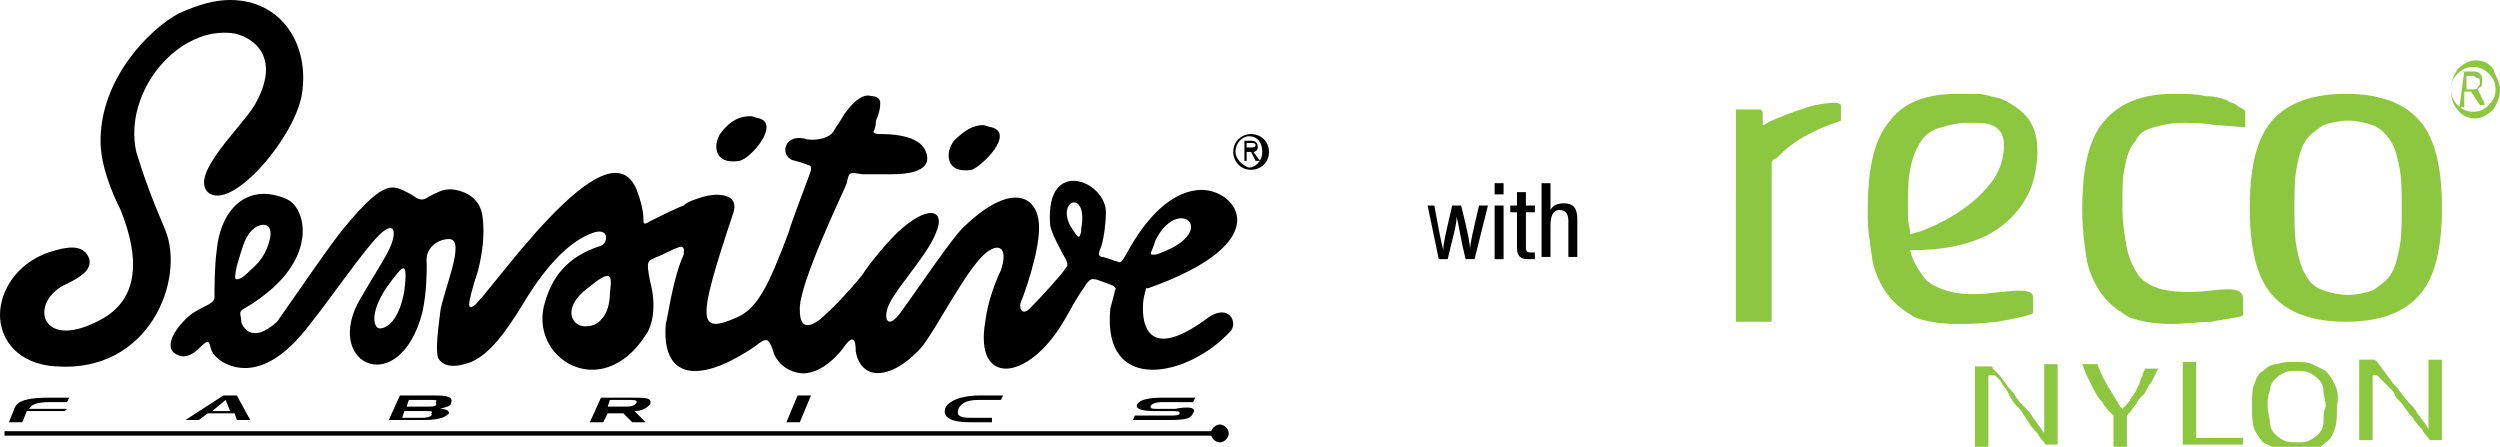
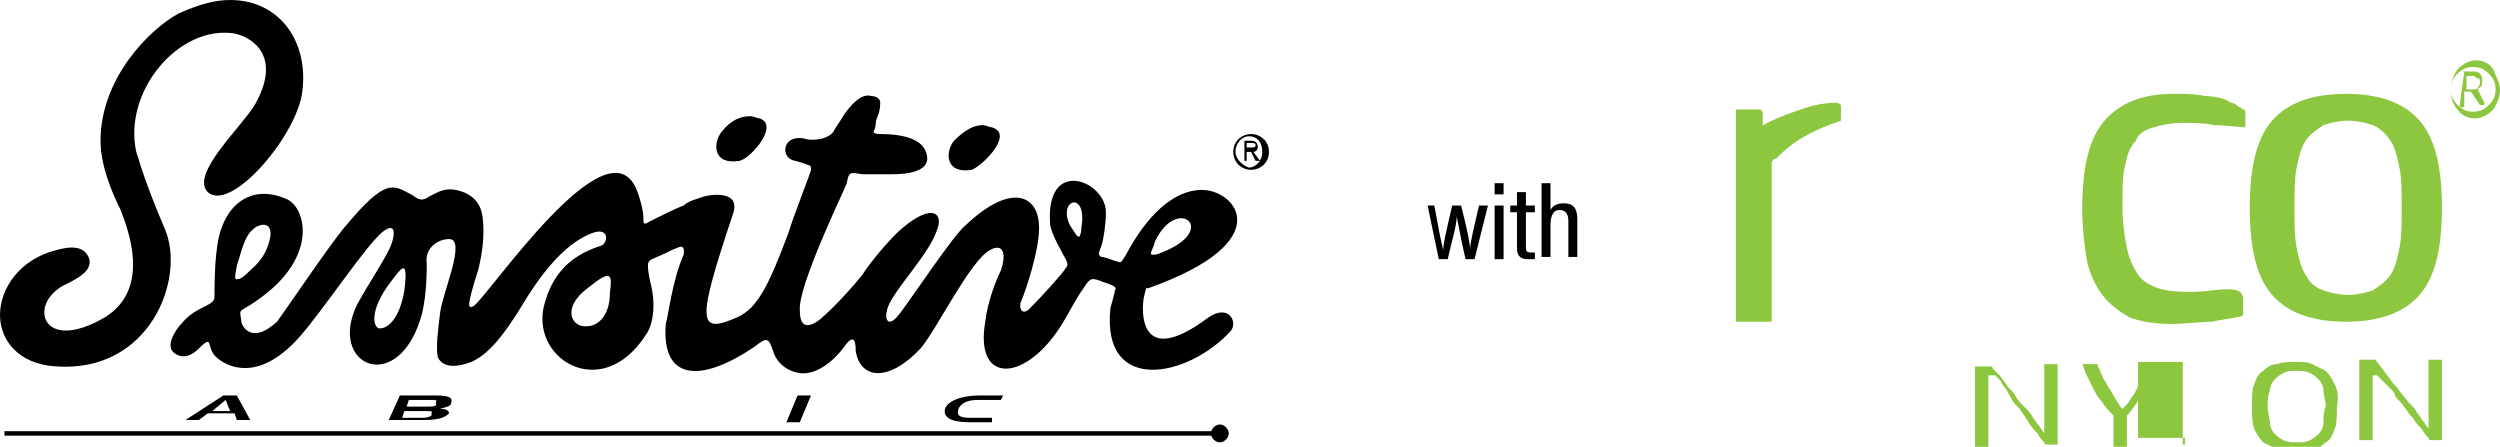
<svg xmlns="http://www.w3.org/2000/svg" xmlns:xlink="http://www.w3.org/1999/xlink" version="1.1" id="Livello_1" x="0px" y="0px" viewBox="0 0 111.9 20" style="enable-background:new 0 0 111.9 20;" xml:space="preserve">
  <style type="text/css">
	.st0{clip-path:url(#SVGID_2_);}
	.st1{clip-path:url(#SVGID_2_);fill:#8DC63F;}
</style>
  <g>
    <defs>
      <rect id="SVGID_1_" y="0" width="111.9" height="20" />
    </defs>
    <clipPath id="SVGID_2_">
      <use xlink:href="#SVGID_1_" style="overflow:visible;" />
    </clipPath>
    <path class="st0" d="M64.2,9.2c0.2,1.1,0.3,1.6,0.4,2h0c0-0.3,0.1-0.7,0.4-2h0.4c0.3,1.2,0.4,1.7,0.4,2h0c0-0.3,0.1-0.7,0.4-2h0.4   L66,11.6h-0.4c-0.2-0.8-0.3-1.5-0.4-1.9h0c0,0.4-0.2,1-0.4,1.9h-0.4l-0.5-2.4H64.2z" />
    <path class="st0" d="M66.9,8.2h0.4v0.5h-0.4V8.2z M66.9,9.2h0.4v2.4h-0.4V9.2z" />
    <path class="st0" d="M67.6,9.2h0.3V8.6h0.4v0.6h0.4v0.3h-0.4V11c0,0.2,0,0.3,0.2,0.3c0.1,0,0.1,0,0.2,0v0.3c-0.1,0-0.2,0-0.3,0   c-0.3,0-0.5-0.1-0.5-0.5V9.5h-0.3V9.2z" />
    <path class="st0" d="M69.4,8.2v1.2c0.1-0.2,0.3-0.3,0.6-0.3c0.4,0,0.6,0.2,0.6,0.7v1.7h-0.4V9.9c0-0.3-0.1-0.5-0.4-0.5   c-0.3,0-0.4,0.3-0.4,0.7v1.4h-0.4V8.2H69.4z" />
    <path class="st0" d="M8,0.6C6.7,1.3,4.5,3.5,4.5,6.3c0,1.1,0.5,2.3,0.9,3.1c0.3,0.8,1.4,3.5-0.7,4.8c-2.9,1.7-3.5-0.7-1.7-1.5   c0.6-0.3,1.1-0.6,1-1.1C3.8,11,3.2,11,2.5,11.2C0.9,11.6,0,12.9,0,14.1v0c0,1.1,0.8,2.2,2.5,2.3c4.2,0.3,5.8-3.9,4.9-6.1   c-0.6-1.4-1-2.5-1.3-3.5C5.5,4.1,8,1.1,10.5,1.5c0.9,0.2,2.1,1.1,0.9,3.2c-0.6,1-2.9,3.1-2.1,3.9c1,0.9,3.8-2.3,4.2-4.3   C13.9,2,12.6,0,10.3,0C9.6,0,8.9,0.2,8,0.6" />
    <path class="st0" d="M42.7,6.3c-0.4,0.5-0.4,1.5,0.8,1.3C44,7.4,45.4,6,44.4,5.7c-0.1,0-0.3-0.1-0.4-0.1   C43.6,5.6,43.2,5.8,42.7,6.3" />
    <path class="st0" d="M32.3,5.9c-0.4,0.5-0.4,1.5,0.8,1.3c0.5-0.1,1.8-1.6,0.9-1.9c-0.1,0-0.3-0.1-0.4-0.1   C33.1,5.2,32.7,5.4,32.3,5.9" />
    <path class="st0" d="M37.8,5.1c-0.3,0.5-0.4,0.6-0.5,0.8c-0.3,0.4-1.1,0.4-1.3,0.3c-1-0.2-1.1,0.9-0.4,1c0.4,0.1,0.6,0.2,0.6,0.2   c0.1,0,0.1,0.1,0.1,0.2c0,0.1-0.8,2.1-1,2.8c-0.9,2.4-1.4,3.4-2.3,3.8c-1.8,0.8-1.8,0.2-0.2-4.6c0.4-1.1-1-0.9-1.3-0.8   c-0.3,0.1-0.7,0.2-0.9,0.4c-0.3,0.1-1.1,0.5-1.5,0.7c-0.3,0.2-0.3,0.1-0.3-0.1c0-0.1,0-0.5-0.3-1.3c-1.3-3.2-6.6,4.7-7.3,5.2   C21,13.8,21,13.7,21,13.6c0-0.1,0.1-0.6,0.4-1.5c0.2-0.8,0.3-1.6,0.2-2.4c-0.1-0.8-0.7-1.1-1.2-1.2c-0.5-0.1-0.8,0.1-1.2,0.3   c-0.4,0.3-0.6,0-0.8-0.1c-0.8-0.4-1.1-0.8-3,1.5c-0.6,0.7-2.7,3.8-3,4.2c-1.2,1.1-1.6,0.1-1.6,0c0-0.2-0.1-0.4,0-0.5   c0.1-0.1,0.6-0.3,1.4-1c2-1.8,1.4-3.7,0.6-4c-1.6-0.7-2.9,0.3-3.1,2.3c-0.1,0.7-0.1,1.8-0.1,2.1c0,0.4-0.8,0.4-1.4,1.1   c-0.4,0.4-0.8,1.1-0.4,1.4c0.4,0.3,0.8,0.1,1.1-0.2c0.7-0.7,0.3,0,0.8,0.4c0.2,0.2,1.5,1.2,3.3-0.5c0.9-0.8,2.8-3.7,3.8-4.8   c0.9-1,1-0.3,0.6,0.5c-0.3,0.6-0.9,1.5-1.4,2.4c-1.4,2.8,1.9,4.2,2.9,0.4c0.2-0.9,0.2-1.8,0.2-2.2c-0.1-0.7,0.5-1.1,1-1.1   c0.8,0-0.3,2.4-0.4,3.3c-0.1,0.8-0.2,1.6-0.1,2c0.2,0.4,0.7,0.5,1.5,0.2c0.9-0.4,1.6-1.5,2-2.1c0.4-0.6,1.7-3.1,3.5-3.7   c0.7-0.2,0.6,0.5,0.3,0.6c-1.6,0.5-2.2,1.5-2.5,2.5c-0.8,2.5,2.5,4.6,4.5,1.5c0.3-0.4,0.5-1.3,0.2-2.4c-0.2-1-0.1-0.9,0.3-1.1   c0.3-0.1,0.6-0.3,0.9-0.4c0.4-0.2,0.3,0.2,0.3,0.3c-0.5,1.1-0.7,2.8-0.8,3.1c-0.2,2.5,1.5,2.7,4,1c0.5-0.4,0.6-0.4,0.8,0.2   c0.1,0.4,0.5,0.9,1.2,1s1.5-0.5,2-1.2c0.5-0.7,0.5,0,0.5,0.2c0.2,1.3,1.5,1.4,2.9-0.1c0.7-0.8,2.2-3.9,3.1-4.4   c0.5-0.3,0.8,0,0.5,0.9c-0.2,0.4-0.6,1.4-0.7,2.3c-0.5,2.9,1.9,2.7,3.5,0c0.3-0.5,0.6-1.1,0.9-1.5c0.3-0.5,0.4-0.4,0.5-0.4   c0.1,0,0.3,0.1,0.6,0.2c0.3,0.1,0.4,0.2,0.3,0.3c0,0.1-0.1,0.4-0.2,0.8c-0.4,3.9,3.5,3.1,5.4,1c0.3-0.4-0.1-1.2-1-0.6   c-3.2,2.4-3-0.4-2.9-0.9c0.1-0.4,0.1-0.4,0.1-0.4c0,0,0,0,0.1,0c5.9-2.1,3.9-4.4,2.4-4.4c-1.3,0-2.5,1.2-3.4,2.9   c-0.2,0.3-0.2,0.4-0.4,0.3c-0.1,0-0.5-0.2-0.7-0.2c-0.2-0.1-0.1-0.2,0-0.5c0.1-0.3,0.2-1,0.2-1.5c0-1.4-2.7-2.5-2.5,0.5   c0,0.4,0.6,1.4,0.7,1.6c0.1,0.2,0.1,0.3,0,0.4c-0.1,0.2-1.1,1.3-1.6,1.8c-0.4,0.4-0.5-0.1-0.4-0.3c0.1-0.2,0.9-2.4,0.8-3.5   c-0.1-1.3-1.3-1.8-3.3,0.1c-0.5,0.4-2.3,3.1-2.9,3.9c-0.6,0.8-0.7,0.2-0.6-0.1c0.1-0.7,1.8-2.4,2.2-3.5c0.4-0.9-0.2-1.3-1.5-0.2   c-0.5,0.4-1.5,1.6-1.8,2.1c-0.4,0.5-1.2,1.4-1.9,2c-0.8,0.6-0.9,0-0.9-0.4c-0.1-1.1,2-5.4,2.1-5.7C38,7.7,38,7.7,38.6,7.8   c0.4,0,0.9,0,1.3,0c1.8,0,1.7-0.7,1.5-1.1c-0.2-0.4-0.8-0.7-2-0.7c-0.3,0-0.3-0.1-0.3-0.1c0,0,0.1-0.2,0.1-0.4   c0-0.2,0.2-0.4,0.2-0.9c0-0.2-0.2-0.3-0.4-0.3C38.7,4.2,38.3,4.4,37.8,5.1 M47.9,10.1c-0.6-1.2,0.8-1.6,0.5,0.1   c0,0.3-0.1,0.4-0.1,0.4C48.2,10.6,48.1,10.4,47.9,10.1 M51.7,10.8c1-2.1,2.9-0.5,0.3,0.5c-0.2,0.1-0.3,0.1-0.4,0.1   C51.4,11.4,51.6,11.2,51.7,10.8 M10.6,11.9c0.3-1,0.4-1.4,0.8-1.7c0.1-0.1,0.8-0.4,0.7,0.4c-0.1,0.5-0.3,1-0.9,1.5   c-0.2,0.2-0.4,0.4-0.6,0.4C10.5,12.5,10.5,12.4,10.6,11.9 M17.5,12.6c0.4-0.5,0.8-1.2,0.6,0.4c-0.2,1.2-0.7,1.7-1.1,1.7   C16.7,14.7,16.5,13.9,17.5,12.6 M26.3,12.9c1.1-0.9,1.1-0.6,1,0.2c0,1.1-0.6,1.5-1,1.5C25.6,14.7,25.1,13.8,26.3,12.9" />
-     <path class="st0" d="M2.9,18.4H1.2L1,18.9H0.4l0.2-0.5c0.1-0.3,0.2-0.6,1.6-0.6h0.9l-0.1,0.2H2.2c-0.5,0-0.8,0.1-0.9,0.3H3   L2.9,18.4z" />
    <path class="st0" d="M9.5,18.4l0.6-0.5l0.2,0.5H9.5z M10.6,17.7H10l-1.7,1.1h0.6l0.4-0.3h1.2l0.1,0.3h0.6L10.6,17.7z" />
    <path class="st0" d="M19.1,18.2h-0.9l0.1-0.3h0.9c0.3,0,0.4,0,0.3,0.1C19.6,18.2,19.4,18.2,19.1,18.2 M19.7,18.3   c0.3-0.1,0.5-0.1,0.5-0.3c0.1-0.3-0.4-0.3-0.9-0.3h-1.4l-0.5,1.1H19c0.8,0,1-0.2,1.1-0.3C20.1,18.4,20,18.3,19.7,18.3 M18.9,18.7   h-0.9l0.1-0.3h0.9c0.3,0,0.4,0,0.3,0.1C19.4,18.6,19.2,18.7,18.9,18.7" />
-     <path class="st0" d="M27.9,18.2h-0.7l0.1-0.3H28c0.4,0,0.5,0,0.5,0.1C28.4,18.2,28.2,18.2,27.9,18.2 M28.4,18.4   c0.4,0,0.6-0.2,0.7-0.3c0.1-0.3-0.2-0.3-0.8-0.3h-1.4l-0.5,1.1h0.6l0.2-0.4h0.7l0.4,0.4h0.6L28.4,18.4z" />
    <polygon class="st0" points="35.8,18.9 35.2,18.9 35.7,17.7 36.3,17.7  " />
    <path class="st0" d="M44.4,18.9h-1c-0.8,0-1.2-0.2-1.1-0.6c0.1-0.3,0.6-0.6,1.6-0.6h1l-0.1,0.2h-1c-0.6,0-0.8,0.2-0.9,0.4   c0,0.1-0.2,0.4,0.5,0.4h1L44.4,18.9z" />
-     <path class="st0" d="M53.4,18.5c-0.1,0.2-0.2,0.3-1.1,0.3h-1.6l0.1-0.2h1.5c0.3,0,0.5,0,0.5-0.1c0-0.1-0.1-0.1-0.4-0.1h-0.7   c-0.6,0-0.9-0.1-0.8-0.3c0.1-0.2,0.5-0.3,1.1-0.3h1.5l-0.1,0.2h-1.4c-0.3,0-0.5,0.1-0.5,0.2c0,0.1,0.1,0.1,0.3,0.1h0.8   C53.1,18.2,53.6,18.2,53.4,18.5" />
    <rect x="0.2" y="19.3" class="st0" width="54.3" height="0.2" />
    <path class="st0" d="M54.2,19.4c0-0.2,0.2-0.4,0.4-0.4c0.2,0,0.4,0.2,0.4,0.4c0,0.2-0.2,0.4-0.4,0.4C54.4,19.8,54.2,19.6,54.2,19.4   " />
    <path class="st0" d="M55.3,6.8c0-0.4,0.3-0.7,0.6-0.7c0.4,0,0.6,0.3,0.6,0.7c0,0.4-0.3,0.7-0.6,0.7C55.6,7.4,55.3,7.1,55.3,6.8    M56,7.6c0.4,0,0.8-0.3,0.8-0.8C56.8,6.3,56.4,6,56,6c-0.4,0-0.8,0.3-0.8,0.8C55.2,7.2,55.5,7.6,56,7.6 M55.8,6.8H56l0.2,0.4h0.2   l-0.3-0.4c0.1,0,0.2-0.1,0.2-0.2c0-0.2-0.1-0.3-0.3-0.3h-0.3v0.9h0.1V6.8z M55.8,6.7V6.4H56c0.1,0,0.2,0,0.2,0.1   c0,0.1-0.1,0.1-0.2,0.1H55.8z" />
-     <path class="st1" d="M85.5,10.5c0-0.3-0.1-0.5-0.1-0.8c0-0.1,0-0.3,0-0.4c0-0.7,0-1.3,0.1-1.7C85.6,7,85.8,6.6,86,6.3   c0.2-0.3,0.5-0.5,0.9-0.6c0.3-0.1,0.8-0.2,1-0.2c0.1,0,0.4,0,0.6,0c0.3,0,1.2,0,1.2,1c0,0.6-0.2,1.2-0.6,1.7   c-0.6,0.8-1.7,1.6-3,2.1C85.9,10.4,85.7,10.4,85.5,10.5 M89,10.5c1.1-0.6,1.9-1.6,2.1-2.8c0.2-1.1,0.1-2-0.5-2.6   c-0.3-0.3-0.8-0.6-1.1-0.7c-0.4-0.1-0.8-0.2-1-0.2c-0.3,0-0.6,0-0.9,0c-1.4,0-2.4,0.4-3,1.2c-0.7,0.8-1,2.1-1,4   c0,0.5,0,0.9,0.1,1.4c0,0,0,0,0,0c0,0.3,0.1,0.6,0.1,0.8c0.1,0.6,0.4,1.2,0.7,1.6c0.3,0.4,0.7,0.7,1.2,1c0.5,0.2,1.2,0.3,1.9,0.3   c0.5,0,0.9,0,1.8-0.1c0.6-0.1,1.6-0.3,1.6-0.4c0-0.4,0-0.7,0-0.7c0-0.4-0.8-0.3-1.7-0.2c-0.8,0.1-1.6,0.1-2.2-0.1   c-0.3-0.1-0.8-0.3-1-0.6c-0.2-0.3-0.5-0.7-0.6-1.2c0,0,0,0,0,0C86.9,11.2,88,11,89,10.5" />
    <path class="st1" d="M99,13c-0.8,0.1-1.8,0.1-2.4-0.1c-0.3-0.1-0.7-0.3-0.9-0.6c-0.2-0.3-0.4-0.7-0.5-1.2c-0.1-0.5-0.2-1.1-0.2-1.9   c0-0.7,0-1.3,0.1-1.7c0.1-0.5,0.2-0.9,0.5-1.2C95.7,6,96,5.8,96.4,5.7c0.3-0.1,0.8-0.2,1.3-0.2c0.3,0,1,0,1.4,0.1   c0.3,0,0.1,0,1.4,0.1V5c0-0.1-0.3-0.2-0.4-0.3c-0.1-0.1-0.3-0.1-0.4-0.2c-0.2-0.1-0.6-0.2-1-0.2c-0.4-0.1-0.9-0.1-1.4-0.1   c-1.4,0-2.4,0.4-3.1,1.2c-0.7,0.8-1,2.1-1,4c0,0.8,0.1,1.6,0.2,2.2c0.1,0.6,0.4,1.2,0.7,1.6c0.3,0.4,0.7,0.7,1.2,1   c0.5,0.2,1.2,0.3,1.9,0.3c0.5,0,1.4-0.1,1.8-0.1c0.4-0.1,1.4-0.2,1.4-0.3v-0.7C100.4,12.9,99.9,12.9,99,13" />
    <path class="st1" d="M107.4,11.1c-0.1,0.5-0.2,0.9-0.4,1.2c-0.2,0.3-0.5,0.5-0.8,0.7c-0.3,0.1-0.7,0.2-1.1,0.2   c-0.4,0-0.8-0.1-1.1-0.2c-0.3-0.1-0.6-0.3-0.8-0.7c-0.2-0.3-0.3-0.7-0.4-1.2c-0.1-0.5-0.1-1.1-0.1-1.8c0-0.7,0-1.3,0.1-1.8   c0.1-0.5,0.2-0.9,0.4-1.2c0.2-0.3,0.5-0.5,0.8-0.7c0.3-0.1,0.7-0.2,1.1-0.2c0.4,0,0.8,0.1,1.1,0.2c0.3,0.1,0.6,0.4,0.8,0.7   c0.2,0.3,0.3,0.7,0.4,1.2c0.1,0.5,0.1,1.1,0.1,1.8C107.5,10,107.5,10.6,107.4,11.1 M108.3,5.4c-0.7-0.8-1.8-1.2-3.3-1.2   c-1.5,0-2.6,0.4-3.3,1.2c-0.7,0.8-1,2.1-1,3.9c0,1.8,0.3,3.1,1,3.9c0.7,0.8,1.8,1.2,3.3,1.2c1.5,0,2.6-0.4,3.3-1.2   c0.7-0.8,1-2.1,1-3.9C109.3,7.5,109,6.2,108.3,5.4" />
    <path class="st1" d="M89.3,16.8l0.2,0.2c0.1,0.1,0.1,0.2,0.2,0.3l0,0c0.1,0.1,0.2,0.3,0.3,0.5c0.1,0.2,0.2,0.3,0.4,0.5l0.4,0.6   c0.1,0.2,0.3,0.4,0.4,0.5c0.1,0.2,0.2,0.3,0.3,0.4c0,0.1,0.1,0.1,0.1,0.1h0.5v-3.6c0,0,0,0-0.1,0h-0.5v3.1l-0.2-0.3   c-0.1-0.1-0.2-0.3-0.3-0.4c-0.1-0.2-0.2-0.3-0.4-0.5s-0.3-0.3-0.4-0.5c-0.1-0.2-0.3-0.3-0.4-0.5l-0.3-0.4c-0.1-0.1-0.2-0.2-0.3-0.3   c0,0,0-0.1-0.1-0.1c0,0,0,0-0.1,0h-0.6v3.6c0,0,0,0,0.1,0h0.5V16.8z" />
    <path class="st1" d="M93.2,16.3c0.1,0.2,0.1,0.3,0.2,0.5c0.1,0.2,0.2,0.4,0.3,0.6c0.1,0.2,0.2,0.4,0.4,0.6c0.1,0.2,0.3,0.4,0.5,0.6   l0,0v1.4c0,0,0,0,0.1,0h0.5v-1.4l0,0c0.2-0.2,0.3-0.4,0.4-0.5c0.1-0.2,0.2-0.3,0.4-0.5c0.1-0.2,0.2-0.4,0.3-0.5   c0.1-0.2,0.2-0.4,0.3-0.6c0,0,0,0-0.1,0h-0.5c0,0.1-0.1,0.2-0.1,0.3c-0.1,0.2-0.1,0.3-0.2,0.5c-0.1,0.2-0.2,0.4-0.3,0.5   c-0.1,0.2-0.2,0.3-0.4,0.5L95,18.3l-0.1-0.1c-0.1-0.2-0.2-0.3-0.3-0.5c-0.1-0.2-0.2-0.3-0.3-0.5c-0.1-0.2-0.2-0.3-0.2-0.4   c-0.1-0.1-0.1-0.3-0.2-0.4c0,0,0-0.1,0-0.1c0,0,0,0-0.1,0H93.2z" />
-     <path class="st1" d="M97.7,16.3v3.6c0,0,0,0,0.1,0h2.6v-0.3c0,0,0,0-0.1,0h-2v-3.4c0,0,0,0-0.1,0H97.7z" />
+     <path class="st1" d="M97.7,16.3v3.6c0,0,0,0,0.1,0v-0.3c0,0,0,0-0.1,0h-2v-3.4c0,0,0,0-0.1,0H97.7z" />
    <path class="st1" d="M104,18.9c0,0.2-0.1,0.4-0.2,0.5c-0.1,0.1-0.2,0.2-0.4,0.3c-0.2,0.1-0.3,0.1-0.6,0.1c-0.2,0-0.4,0-0.6-0.1   c-0.2-0.1-0.3-0.2-0.4-0.3c-0.1-0.1-0.2-0.3-0.2-0.5c0-0.2-0.1-0.4-0.1-0.7c0-0.3,0-0.5,0.1-0.7c0-0.2,0.1-0.4,0.2-0.5   c0.1-0.1,0.2-0.2,0.4-0.3c0.2-0.1,0.3-0.1,0.6-0.1c0.2,0,0.4,0,0.6,0.1c0.2,0.1,0.3,0.2,0.4,0.3c0.1,0.1,0.2,0.3,0.2,0.5   c0,0.2,0.1,0.4,0.1,0.7C104,18.4,104,18.7,104,18.9 M104.5,17.2c-0.1-0.2-0.2-0.4-0.4-0.6c-0.2-0.1-0.4-0.2-0.6-0.3   c-0.2-0.1-0.5-0.1-0.8-0.1c-0.3,0-0.5,0-0.8,0.1c-0.2,0-0.4,0.1-0.6,0.3c-0.2,0.1-0.3,0.3-0.4,0.6c-0.1,0.2-0.1,0.6-0.1,1   c0,0.4,0,0.7,0.1,1c0.1,0.2,0.2,0.4,0.4,0.6c0.2,0.1,0.4,0.2,0.6,0.3c0.5,0.1,1.1,0.1,1.6,0c0.2,0,0.4-0.1,0.6-0.3   c0.2-0.1,0.3-0.3,0.4-0.6c0.1-0.2,0.1-0.6,0.1-1C104.7,17.7,104.6,17.4,104.5,17.2" />
    <path class="st1" d="M106.4,16.8l0.2,0.2c0.1,0.1,0.2,0.2,0.3,0.3l0.1,0.1c0.1,0.1,0.2,0.2,0.2,0.3c0.1,0.2,0.3,0.3,0.4,0.5   c0.1,0.1,0.2,0.3,0.3,0.4l0.1,0.1c0.1,0.2,0.3,0.4,0.4,0.5c0.1,0.2,0.2,0.3,0.3,0.4c0,0.1,0.1,0.1,0.1,0.1h0.5v-3.6c0,0,0,0-0.1,0   h-0.5v3.1l-0.2-0.3c-0.1-0.1-0.2-0.3-0.3-0.4c-0.1-0.2-0.2-0.3-0.4-0.5l-0.4-0.5c-0.1-0.2-0.3-0.3-0.4-0.5l-0.6-0.8   c0,0-0.1-0.1-0.1-0.1c0,0,0,0-0.1,0h-0.6v3.6c0,0,0,0,0.1,0h0.5V16.8z" />
    <path class="st1" d="M110.4,3.4V4h0.3c0.1,0,0.2,0,0.2-0.1c0.1-0.1,0.1-0.1,0.1-0.2c0-0.1,0-0.2-0.1-0.2s-0.1-0.1-0.2-0.1H110.4z    M110.3,3.2h0.4c0.1,0,0.2,0,0.3,0.1c0.1,0.1,0.1,0.2,0.1,0.3c0,0.1,0,0.3-0.1,0.3c0,0-0.1,0.1-0.1,0.1l0.3,0.6c0,0,0,0,0,0   c0,0,0,0,0,0.1c0,0,0,0-0.1,0c0,0-0.1,0-0.1,0l-0.4-0.6c0,0,0,0,0,0h-0.3v0.6c0,0,0,0,0,0.1c0,0,0,0-0.1,0c0,0,0,0-0.1,0   c0,0,0,0,0-0.1L110.3,3.2C110.2,3.3,110.2,3.2,110.3,3.2C110.3,3.2,110.3,3.2,110.3,3.2 M110.7,3c-0.3,0-0.5,0.1-0.7,0.3   c-0.2,0.2-0.3,0.4-0.3,0.7c0,0.3,0.1,0.5,0.3,0.7c0.2,0.2,0.4,0.3,0.7,0.3c0.3,0,0.5-0.1,0.7-0.3c0.2-0.2,0.3-0.4,0.3-0.7   c0-0.3-0.1-0.5-0.3-0.7C111.2,3.1,111,3,110.7,3 M111.9,4c0,0.3-0.1,0.6-0.3,0.9c-0.2,0.2-0.5,0.4-0.8,0.4c-0.3,0-0.6-0.1-0.8-0.4   c-0.2-0.2-0.3-0.5-0.3-0.9c0-0.3,0.1-0.6,0.3-0.9c0.2-0.2,0.5-0.4,0.8-0.4c0.3,0,0.6,0.1,0.8,0.4C111.7,3.4,111.9,3.7,111.9,4" />
    <path class="st1" d="M82.4,4.7c0,0-0.1-0.1-0.2-0.1c-0.5,0-1,0.1-1.3,0.2c-0.6,0.2-1.2,0.4-1.8,0.7c0,0-0.1,0.1-0.2,0.1l0-0.5   c0-0.1,0-0.1-0.1-0.2c-0.1,0-0.2,0-0.3,0h-0.8v1.9V9v5.4l1.6,0V7.6V7.3c0-0.1,0.1-0.2,0.2-0.2c0.3-0.3,0.4-0.4,0.8-0.7   c0.3-0.2,0.9-0.6,2.1-1L82.4,4.7z" />
  </g>
</svg>